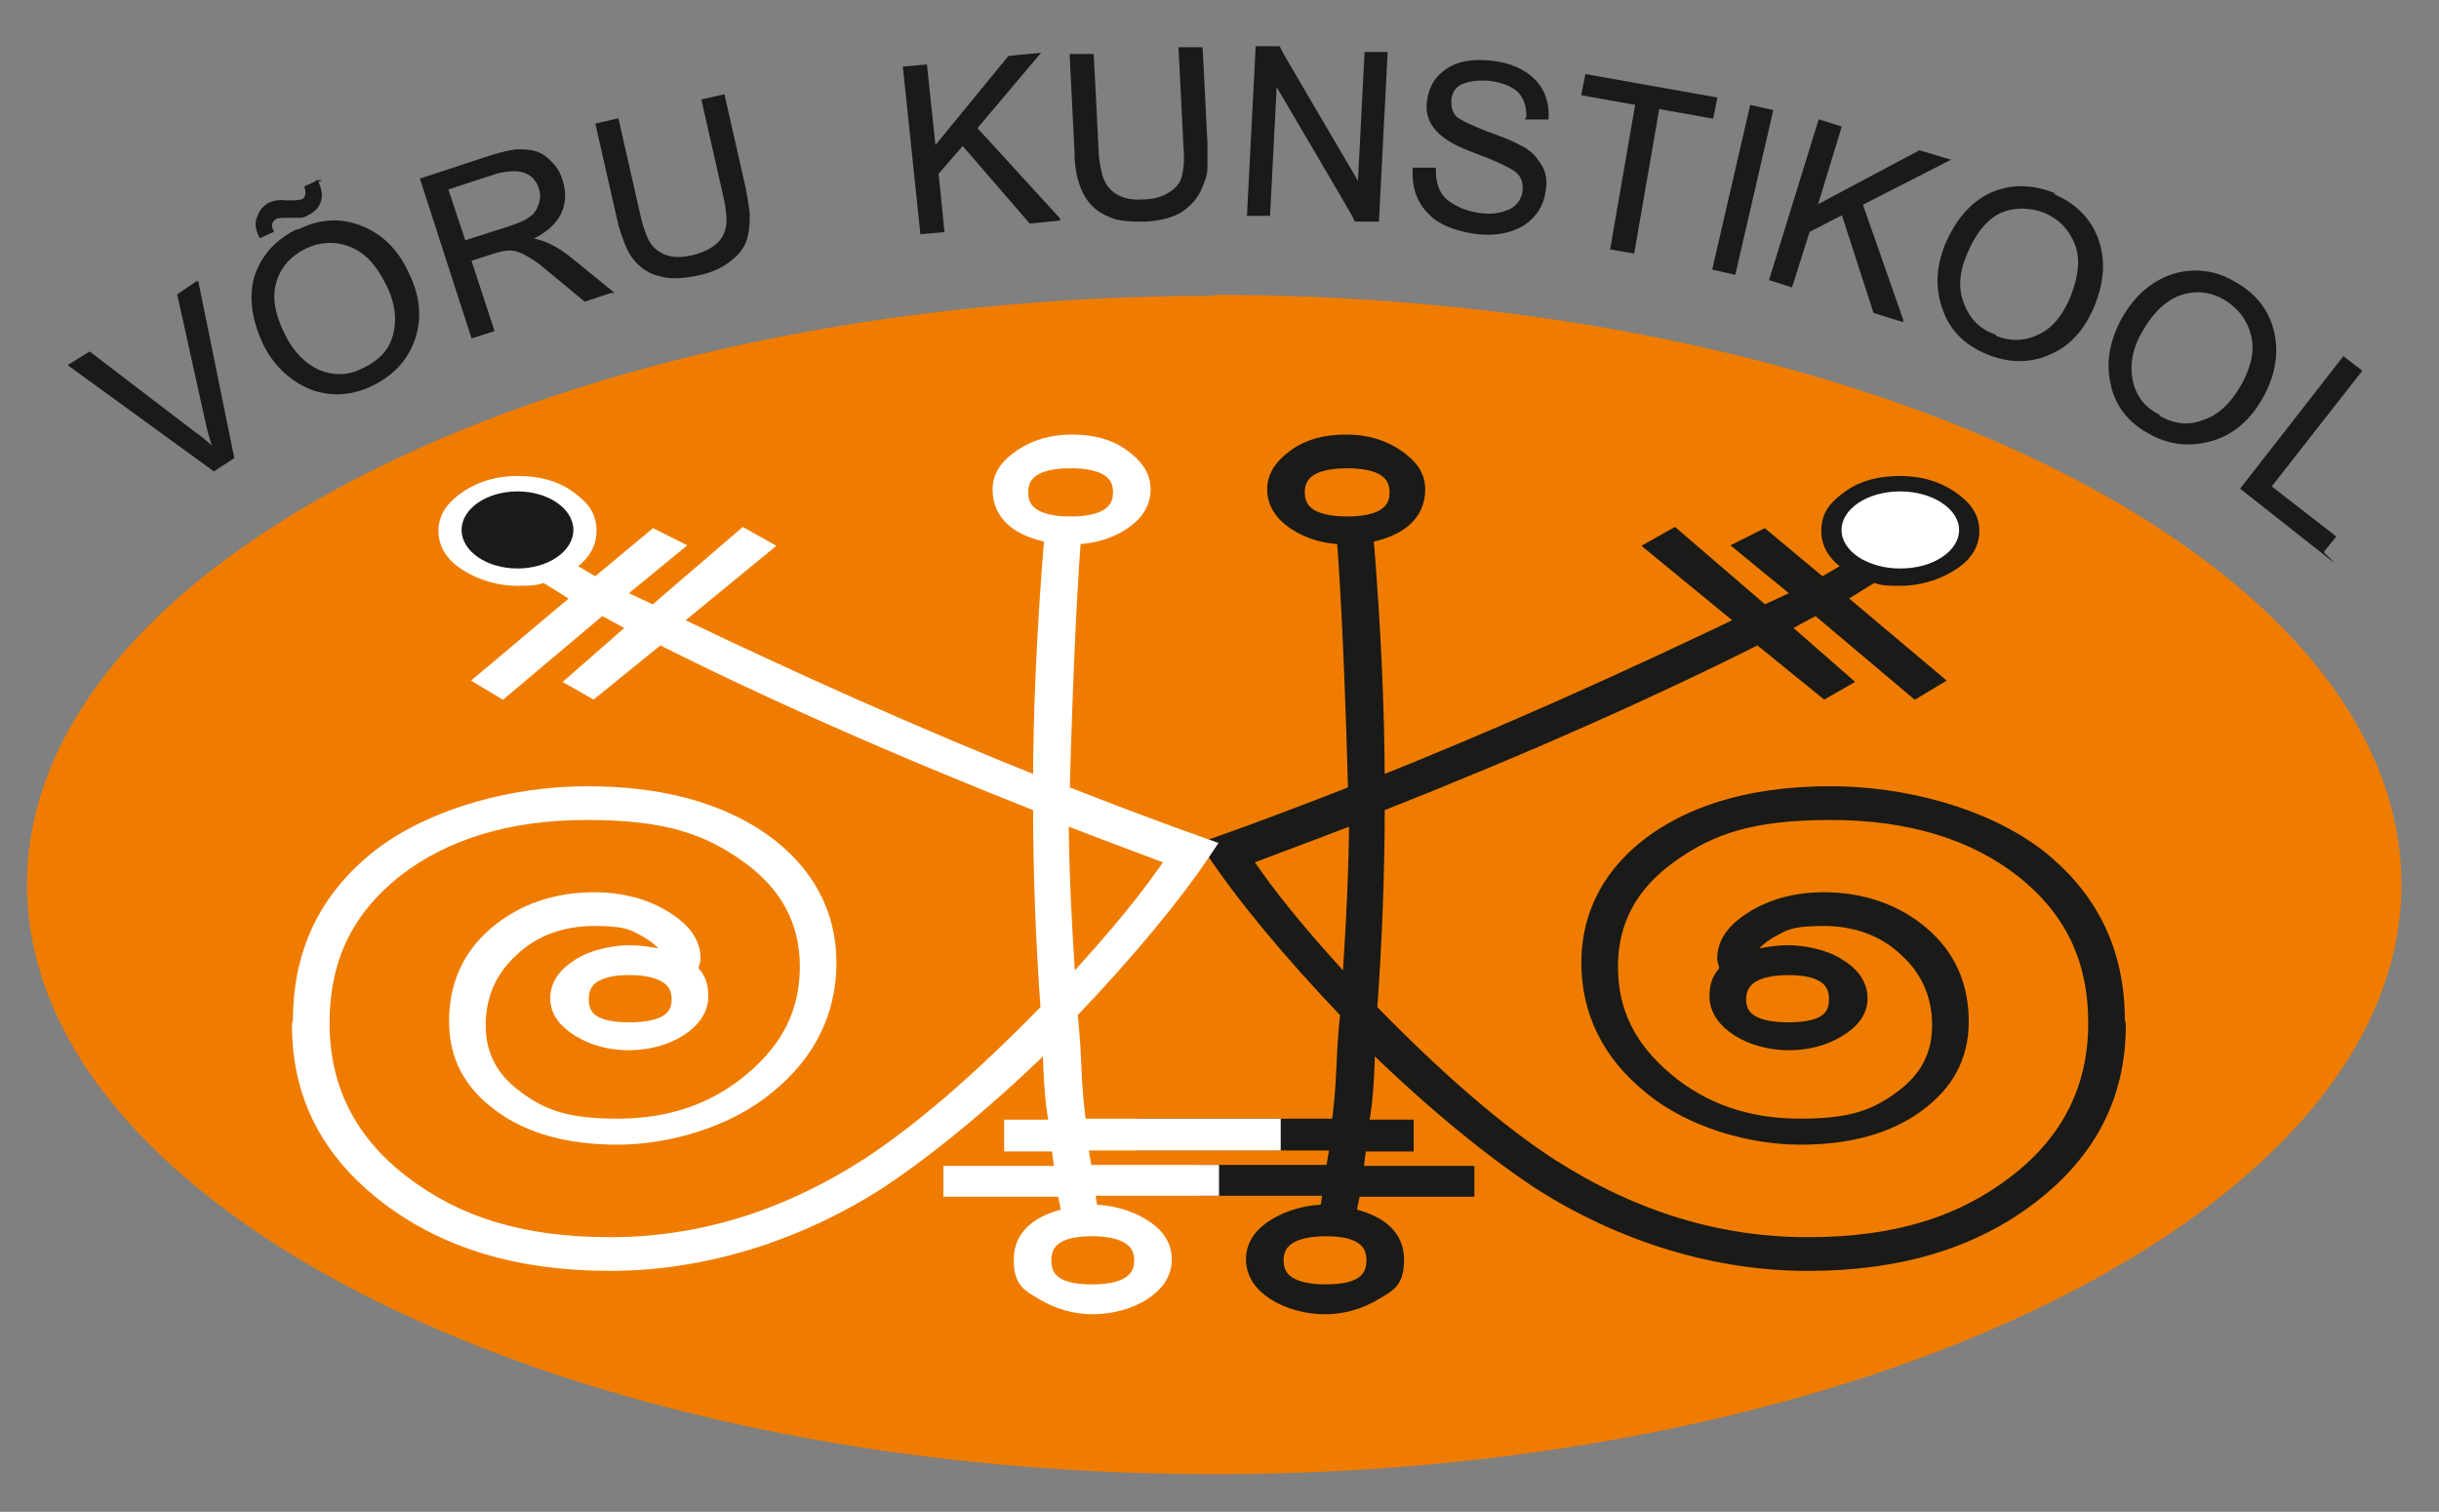
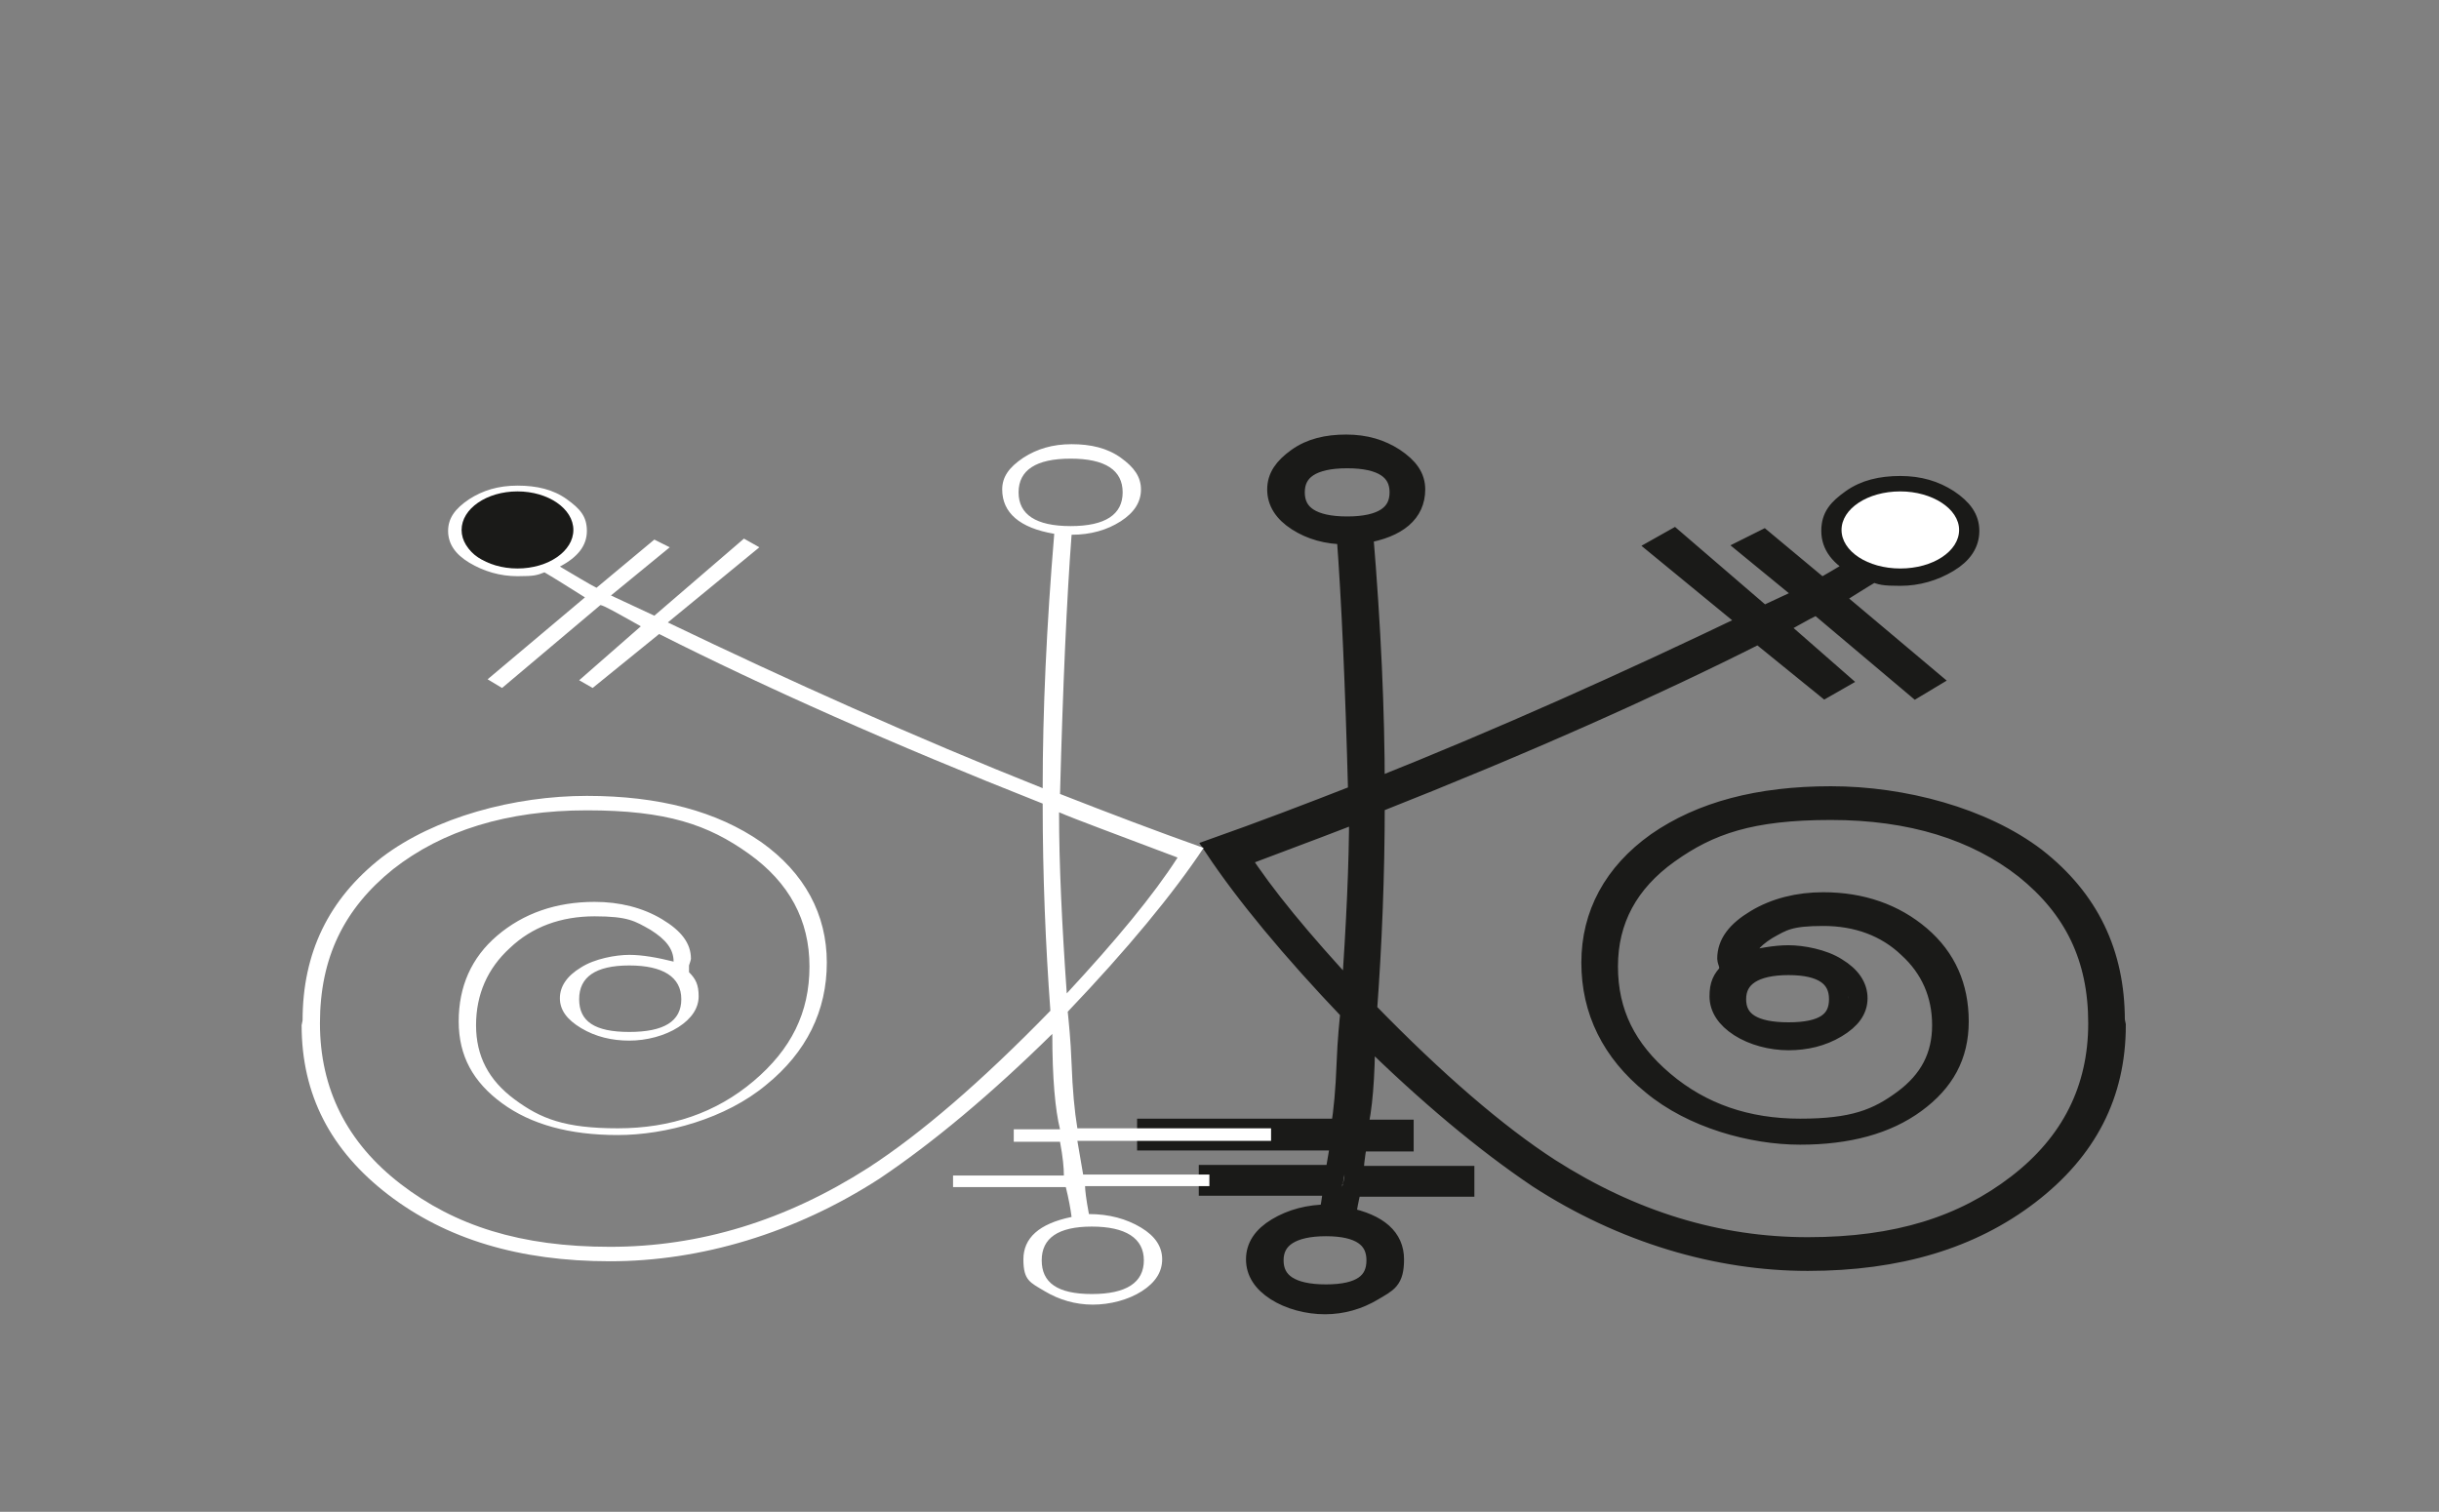
<svg xmlns="http://www.w3.org/2000/svg" id="Layer_1" version="1.1" viewBox="0 0 253.1 156.9">
  <rect x="0" y="0" width="253.1" height="156.9" fill="#808080" stroke="none" />
  <defs>
    <style> .st0 { fill: #fff; } .st0, .st1, .st2 { fill-rule: evenodd; } .st1 { fill: #ef7c00; } .st3 { stroke-width: .2px; } .st3, .st4 { stroke: #1a1a18; } .st3, .st4, .st5 { fill: none; stroke-miterlimit: 22.9; } .st2 { fill: #1a1a18; } .st4, .st5 { stroke-width: 2px; } .st5 { stroke: #fff; } </style>
  </defs>
-   <path class="st1" d="M126,30.7C58.2,30.7,2.8,58.2,2.8,91.8s55.4,61.2,123.2,61.2,123.2-27.5,123.2-61.2-55.4-61.2-123.2-61.2" />
-   <path class="st2" d="M142.8,130.8c0-2.3-1.7-3.5-5.2-3.5s-5.4,1.2-5.4,3.5,1.8,3.5,5.4,3.5,5.2-1.2,5.2-3.5ZM141,84.3c-1.6.7-5.7,2.2-12.3,4.7,2.5,3.9,6.4,8.6,11.5,14.1.5-7.1.8-13.4.8-18.8ZM190.8,103.7c0-2.3-1.7-3.5-5.2-3.5s-5.4,1.2-5.4,3.5,1.8,3.4,5.4,3.4,5.2-1.1,5.2-3.4ZM145.2,51.1c0-2.3-1.8-3.5-5.4-3.5s-5.4,1.2-5.4,3.5,1.8,3.5,5.4,3.5,5.4-1.2,5.4-3.5ZM202.7,55.2c0-2.3-1.8-3.5-5.4-3.5s-5.4,1.2-5.4,3.5,1.8,3.5,5.4,3.5,5.4-1.2,5.4-3.5ZM219.6,106.4c0,7.2-3,13-9,17.6-6,4.6-13.6,6.9-23,6.9s-19.2-2.9-28-8.6c-5.5-3.7-11.5-8.7-17.9-15,0,4.6-.3,7.9-.8,9.9h4.8v1.3h-4.8c-.3,1.6-.4,2.7-.4,3.5h11.5v1.2h-11.7c-.3,1.2-.5,2.3-.6,3.1,3.4.7,5,2.2,5,4.4s-.7,2.4-2.2,3.3c-1.5.9-3.2,1.4-5,1.4s-3.7-.5-5.1-1.4c-1.4-.9-2.1-2-2.1-3.3s.7-2.4,2.2-3.3c1.5-.9,3.3-1.4,5.4-1.4.3-1.6.4-2.5.4-2.9h-12.9v-1.2h13.1l.6-3.5h-20.1v-1.3h20.1c.3-1.8.5-4,.6-6.7.1-2.6.3-4.4.4-5.4-6.2-6.5-10.9-12.2-14.1-17,4.8-1.7,9.8-3.6,14.9-5.6-.3-11.3-.7-20.3-1.2-26.9-2,0-3.7-.5-5.1-1.4-1.4-.9-2.1-2-2.1-3.3s.7-2.3,2.1-3.3c1.4-1,3.1-1.4,5.1-1.4s3.6.5,5,1.4c1.5,1,2.2,2,2.2,3.3,0,2.4-1.8,4-5.4,4.6.8,9.6,1.2,18.4,1.2,26.4,13.3-5.3,26.2-11.1,38.9-17.2l-9.5-7.8,1.6-.9,9.3,8s1.5-.7,4.5-2.1l-6.1-5,1.6-.8,6,5c.8-.4,2.1-1.2,3.8-2.2-1.9-1-2.8-2.2-2.8-3.7s.7-2.3,2.1-3.3c1.4-1,3.1-1.4,5.1-1.4s3.6.5,5,1.4c1.5,1,2.2,2,2.2,3.3s-.7,2.4-2.2,3.3c-1.5.9-3.2,1.4-5,1.4s-2-.1-2.8-.4c-1.2.7-2.6,1.6-4.2,2.6l10.1,8.5-1.5.9-10.2-8.6c-.3,0-1.7.8-4.2,2.2l6.4,5.6-1.4.8-6.9-5.6c-10.9,5.5-24.1,11.4-39.8,17.6,0,7.5-.3,14.7-.8,21.5,7.2,7.4,13.5,12.8,18.9,16.3,8.6,5.5,17.5,8.2,26.8,8.2s16.1-2.2,21.7-6.5c5.6-4.3,8.4-9.9,8.4-16.7s-2.5-11.9-7.6-16c-5.1-4-11.8-6.1-20.1-6.1s-12.6,1.5-16.8,4.5c-4.2,3-6.3,6.9-6.3,11.7s1.9,8.6,5.8,11.9c3.9,3.3,8.6,4.9,14.1,4.9s8-1,10.7-3c2.7-2,4-4.5,4-7.7s-1.2-5.9-3.5-8c-2.3-2.2-5.3-3.3-8.8-3.3s-4.2.5-5.8,1.4c-1.6,1-2.4,2-2.4,3.3,1.6-.4,3.2-.7,4.6-.7s3.6.4,5,1.3c1.5.9,2.2,2,2.2,3.2s-.7,2.2-2.2,3.1c-1.5.9-3.2,1.3-5,1.3s-3.7-.5-5.1-1.4c-1.4-.9-2.1-2-2.1-3.2s.3-1.8,1-2.5v-.7c-.1-.3-.2-.6-.2-.7,0-1.6,1-2.9,3-4.1,2-1.2,4.4-1.8,7-1.8,4,0,7.4,1.2,10.1,3.5,2.7,2.3,4,5.3,4,8.9s-1.5,6.3-4.5,8.5c-3,2.2-7,3.3-12,3.3s-11.2-1.7-15.4-5.2c-4.2-3.4-6.3-7.7-6.3-12.7s2.3-9.3,6.8-12.5c4.6-3.2,10.6-4.8,18.1-4.8s15.8,2.2,21.3,6.4c5.5,4.3,8.2,9.9,8.2,16.9Z" />
  <path class="st4" d="M142.8,130.8c0-2.3-1.7-3.5-5.2-3.5s-5.4,1.2-5.4,3.5,1.8,3.5,5.4,3.5,5.2-1.2,5.2-3.5ZM141,84.3c-1.6.7-5.7,2.2-12.3,4.7,2.5,3.9,6.4,8.6,11.5,14.1.5-7.1.8-13.4.8-18.8ZM190.8,103.7c0-2.3-1.7-3.5-5.2-3.5s-5.4,1.2-5.4,3.5,1.8,3.4,5.4,3.4,5.2-1.1,5.2-3.4ZM145.2,51.1c0-2.3-1.8-3.5-5.4-3.5s-5.4,1.2-5.4,3.5,1.8,3.5,5.4,3.5,5.4-1.2,5.4-3.5ZM202.7,55.2c0-2.3-1.8-3.5-5.4-3.5s-5.4,1.2-5.4,3.5,1.8,3.5,5.4,3.5,5.4-1.2,5.4-3.5ZM219.6,106.4c0,7.2-3,13-9,17.6-6,4.6-13.6,6.9-23,6.9s-19.2-2.9-28-8.6c-5.5-3.7-11.5-8.7-17.9-15,0,4.6-.3,7.9-.8,9.9h4.8v1.3h-4.8c-.3,1.6-.4,2.7-.4,3.5h11.5v1.2h-11.7c-.3,1.2-.5,2.3-.6,3.1,3.4.7,5,2.2,5,4.4s-.7,2.4-2.2,3.3c-1.5.9-3.2,1.4-5,1.4s-3.7-.5-5.1-1.4c-1.4-.9-2.1-2-2.1-3.3s.7-2.4,2.2-3.3c1.5-.9,3.3-1.4,5.4-1.4.3-1.6.4-2.5.4-2.9h-12.9v-1.2h13.1l.6-3.5h-20.1v-1.3h20.1c.3-1.8.5-4,.6-6.7.1-2.6.3-4.4.4-5.4-6.2-6.5-10.9-12.2-14.1-17,4.8-1.7,9.8-3.6,14.9-5.6-.3-11.3-.7-20.3-1.2-26.9-2,0-3.7-.5-5.1-1.4-1.4-.9-2.1-2-2.1-3.3s.7-2.3,2.1-3.3c1.4-1,3.1-1.4,5.1-1.4s3.6.5,5,1.4c1.5,1,2.2,2,2.2,3.3,0,2.4-1.8,4-5.4,4.6.8,9.6,1.2,18.4,1.2,26.4,13.3-5.3,26.2-11.1,38.9-17.2l-9.5-7.8,1.6-.9,9.3,8s1.5-.7,4.5-2.1l-6.1-5,1.6-.8,6,5c.8-.4,2.1-1.2,3.8-2.2-1.9-1-2.8-2.2-2.8-3.7s.7-2.3,2.1-3.3c1.4-1,3.1-1.4,5.1-1.4s3.6.5,5,1.4c1.5,1,2.2,2,2.2,3.3s-.7,2.4-2.2,3.3c-1.5.9-3.2,1.4-5,1.4s-2-.1-2.8-.4c-1.2.7-2.6,1.6-4.2,2.6l10.1,8.5-1.5.9-10.2-8.6c-.3,0-1.7.8-4.2,2.2l6.4,5.6-1.4.8-6.9-5.6c-10.9,5.5-24.1,11.4-39.8,17.6,0,7.5-.3,14.7-.8,21.5,7.2,7.4,13.5,12.8,18.9,16.3,8.6,5.5,17.5,8.2,26.8,8.2s16.1-2.2,21.7-6.5c5.6-4.3,8.4-9.9,8.4-16.7s-2.5-11.9-7.6-16c-5.1-4-11.8-6.1-20.1-6.1s-12.6,1.5-16.8,4.5c-4.2,3-6.3,6.9-6.3,11.7s1.9,8.6,5.8,11.9c3.9,3.3,8.6,4.9,14.1,4.9s8-1,10.7-3c2.7-2,4-4.5,4-7.7s-1.2-5.9-3.5-8c-2.3-2.2-5.3-3.3-8.8-3.3s-4.2.5-5.8,1.4c-1.6,1-2.4,2-2.4,3.3,1.6-.4,3.2-.7,4.6-.7s3.6.4,5,1.3c1.5.9,2.2,2,2.2,3.2s-.7,2.2-2.2,3.1c-1.5.9-3.2,1.3-5,1.3s-3.7-.5-5.1-1.4c-1.4-.9-2.1-2-2.1-3.2s.3-1.8,1-2.5v-.7c-.1-.3-.2-.6-.2-.7,0-1.6,1-2.9,3-4.1,2-1.2,4.4-1.8,7-1.8,4,0,7.4,1.2,10.1,3.5,2.7,2.3,4,5.3,4,8.9s-1.5,6.3-4.5,8.5c-3,2.2-7,3.3-12,3.3s-11.2-1.7-15.4-5.2c-4.2-3.4-6.3-7.7-6.3-12.7s2.3-9.3,6.8-12.5c4.6-3.2,10.6-4.8,18.1-4.8s15.8,2.2,21.3,6.4c5.5,4.3,8.2,9.9,8.2,16.9Z" />
  <path class="st0" d="M108.1,130.8c0-2.3,1.7-3.5,5.2-3.5s5.4,1.2,5.4,3.5-1.8,3.5-5.4,3.5-5.2-1.2-5.2-3.5ZM109.9,84.3c1.6.7,5.7,2.2,12.3,4.7-2.5,3.9-6.4,8.6-11.5,14.1-.5-7.1-.8-13.4-.8-18.8ZM60.1,103.7c0-2.3,1.7-3.5,5.2-3.5s5.4,1.2,5.4,3.5-1.8,3.4-5.4,3.4-5.2-1.1-5.2-3.4ZM105.7,51.1c0-2.3,1.8-3.5,5.4-3.5s5.4,1.2,5.4,3.5-1.8,3.5-5.4,3.5-5.4-1.2-5.4-3.5ZM48.2,55.2c0-2.3,1.8-3.5,5.4-3.5s5.4,1.2,5.4,3.5-1.8,3.5-5.4,3.5-5.4-1.2-5.4-3.5ZM31.3,106.4c0,7.2,3,13,9,17.6,6,4.6,13.6,6.9,23,6.9s19.2-2.9,28-8.6c5.5-3.7,11.5-8.7,17.9-15,0,4.6.3,7.9.8,9.9h-4.8v1.3h4.8c.3,1.6.4,2.7.4,3.5h-11.5v1.2h11.7c.3,1.2.5,2.3.6,3.1-3.4.7-5,2.2-5,4.4s.7,2.4,2.2,3.3c1.5.9,3.2,1.4,5,1.4s3.7-.5,5.1-1.4c1.4-.9,2.1-2,2.1-3.3s-.7-2.4-2.2-3.3c-1.5-.9-3.3-1.4-5.4-1.4-.3-1.6-.4-2.5-.4-2.9h12.9v-1.2h-13.1l-.6-3.5h20.1v-1.3h-20.1c-.3-1.8-.5-4-.6-6.7-.1-2.6-.3-4.4-.4-5.4,6.2-6.5,10.9-12.2,14.1-17-4.8-1.7-9.8-3.6-14.9-5.6.3-11.3.7-20.3,1.2-26.9,2,0,3.7-.5,5.1-1.4,1.4-.9,2.1-2,2.1-3.3s-.7-2.3-2.1-3.3c-1.4-1-3.1-1.4-5.1-1.4s-3.6.5-5,1.4c-1.5,1-2.2,2-2.2,3.3,0,2.4,1.8,4,5.4,4.6-.8,9.6-1.2,18.4-1.2,26.4-13.3-5.3-26.2-11.1-38.9-17.2l9.5-7.8-1.6-.9-9.3,8s-1.5-.7-4.5-2.1l6.1-5-1.6-.8-6,5c-.8-.4-2.1-1.2-3.8-2.2,1.9-1,2.8-2.2,2.8-3.7s-.7-2.3-2.1-3.3c-1.4-1-3.1-1.4-5.1-1.4s-3.6.5-5,1.4c-1.5,1-2.2,2-2.2,3.3s.7,2.4,2.2,3.3c1.5.9,3.2,1.4,5,1.4s2-.1,2.8-.4c1.2.7,2.6,1.6,4.2,2.6l-10.1,8.5,1.5.9,10.2-8.6c.3,0,1.7.8,4.2,2.2l-6.4,5.6,1.4.8,6.9-5.6c10.9,5.5,24.1,11.4,39.8,17.6,0,7.5.3,14.7.8,21.5-7.2,7.4-13.5,12.8-18.9,16.3-8.6,5.5-17.5,8.2-26.8,8.2s-16.1-2.2-21.7-6.5c-5.6-4.3-8.4-9.9-8.4-16.7s2.5-11.9,7.6-16c5.1-4,11.8-6.1,20.1-6.1s12.6,1.5,16.8,4.5c4.2,3,6.3,6.9,6.3,11.7s-1.9,8.6-5.8,11.9c-3.9,3.3-8.6,4.9-14.1,4.9s-8-1-10.7-3c-2.7-2-4-4.5-4-7.7s1.2-5.9,3.5-8c2.3-2.2,5.3-3.3,8.8-3.3s4.2.5,5.8,1.4c1.6,1,2.4,2,2.4,3.3-1.6-.4-3.2-.7-4.6-.7s-3.6.4-5,1.3c-1.5.9-2.2,2-2.2,3.2s.7,2.2,2.2,3.1c1.5.9,3.2,1.3,5,1.3s3.7-.5,5.1-1.4c1.4-.9,2.1-2,2.1-3.2s-.3-1.8-1-2.5v-.7c.1-.3.2-.6.2-.7,0-1.6-1-2.9-3-4.1-2-1.2-4.4-1.8-7-1.8-4,0-7.4,1.2-10.1,3.5-2.7,2.3-4,5.3-4,8.9s1.5,6.3,4.5,8.5c3,2.2,7,3.3,12,3.3s11.2-1.7,15.4-5.2c4.2-3.4,6.3-7.7,6.3-12.7s-2.3-9.3-6.8-12.5c-4.6-3.2-10.6-4.8-18.1-4.8s-15.8,2.2-21.3,6.4c-5.5,4.3-8.2,9.9-8.2,16.9Z" />
-   <path class="st5" d="M108.1,130.8c0-2.3,1.7-3.5,5.2-3.5s5.4,1.2,5.4,3.5-1.8,3.5-5.4,3.5-5.2-1.2-5.2-3.5ZM109.9,84.3c1.6.7,5.7,2.2,12.3,4.7-2.5,3.9-6.4,8.6-11.5,14.1-.5-7.1-.8-13.4-.8-18.8ZM60.1,103.7c0-2.3,1.7-3.5,5.2-3.5s5.4,1.2,5.4,3.5-1.8,3.4-5.4,3.4-5.2-1.1-5.2-3.4ZM105.7,51.1c0-2.3,1.8-3.5,5.4-3.5s5.4,1.2,5.4,3.5-1.8,3.5-5.4,3.5-5.4-1.2-5.4-3.5ZM48.2,55.2c0-2.3,1.8-3.5,5.4-3.5s5.4,1.2,5.4,3.5-1.8,3.5-5.4,3.5-5.4-1.2-5.4-3.5ZM31.3,106.4c0,7.2,3,13,9,17.6,6,4.6,13.6,6.9,23,6.9s19.2-2.9,28-8.6c5.5-3.7,11.5-8.7,17.9-15,0,4.6.3,7.9.8,9.9h-4.8v1.3h4.8c.3,1.6.4,2.7.4,3.5h-11.5v1.2h11.7c.3,1.2.5,2.3.6,3.1-3.4.7-5,2.2-5,4.4s.7,2.4,2.2,3.3c1.5.9,3.2,1.4,5,1.4s3.7-.5,5.1-1.4c1.4-.9,2.1-2,2.1-3.3s-.7-2.4-2.2-3.3c-1.5-.9-3.3-1.4-5.4-1.4-.3-1.6-.4-2.5-.4-2.9h12.9v-1.2h-13.1l-.6-3.5h20.1v-1.3h-20.1c-.3-1.8-.5-4-.6-6.7-.1-2.6-.3-4.4-.4-5.4,6.2-6.5,10.9-12.2,14.1-17-4.8-1.7-9.8-3.6-14.9-5.6.3-11.3.7-20.3,1.2-26.9,2,0,3.7-.5,5.1-1.4,1.4-.9,2.1-2,2.1-3.3s-.7-2.3-2.1-3.3c-1.4-1-3.1-1.4-5.1-1.4s-3.6.5-5,1.4c-1.5,1-2.2,2-2.2,3.3,0,2.4,1.8,4,5.4,4.6-.8,9.6-1.2,18.4-1.2,26.4-13.3-5.3-26.2-11.1-38.9-17.2l9.5-7.8-1.6-.9-9.3,8s-1.5-.7-4.5-2.1l6.1-5-1.6-.8-6,5c-.8-.4-2.1-1.2-3.8-2.2,1.9-1,2.8-2.2,2.8-3.7s-.7-2.3-2.1-3.3c-1.4-1-3.1-1.4-5.1-1.4s-3.6.5-5,1.4c-1.5,1-2.2,2-2.2,3.3s.7,2.4,2.2,3.3c1.5.9,3.2,1.4,5,1.4s2-.1,2.8-.4c1.2.7,2.6,1.6,4.2,2.6l-10.1,8.5,1.5.9,10.2-8.6c.3,0,1.7.8,4.2,2.2l-6.4,5.6,1.4.8,6.9-5.6c10.9,5.5,24.1,11.4,39.8,17.6,0,7.5.3,14.7.8,21.5-7.2,7.4-13.5,12.8-18.9,16.3-8.6,5.5-17.5,8.2-26.8,8.2s-16.1-2.2-21.7-6.5c-5.6-4.3-8.4-9.9-8.4-16.7s2.5-11.9,7.6-16c5.1-4,11.8-6.1,20.1-6.1s12.6,1.5,16.8,4.5c4.2,3,6.3,6.9,6.3,11.7s-1.9,8.6-5.8,11.9c-3.9,3.3-8.6,4.9-14.1,4.9s-8-1-10.7-3c-2.7-2-4-4.5-4-7.7s1.2-5.9,3.5-8c2.3-2.2,5.3-3.3,8.8-3.3s4.2.5,5.8,1.4c1.6,1,2.4,2,2.4,3.3-1.6-.4-3.2-.7-4.6-.7s-3.6.4-5,1.3c-1.5.9-2.2,2-2.2,3.2s.7,2.2,2.2,3.1c1.5.9,3.2,1.3,5,1.3s3.7-.5,5.1-1.4c1.4-.9,2.1-2,2.1-3.2s-.3-1.8-1-2.5v-.7c.1-.3.2-.6.2-.7,0-1.6-1-2.9-3-4.1-2-1.2-4.4-1.8-7-1.8-4,0-7.4,1.2-10.1,3.5-2.7,2.3-4,5.3-4,8.9s1.5,6.3,4.5,8.5c3,2.2,7,3.3,12,3.3s11.2-1.7,15.4-5.2c4.2-3.4,6.3-7.7,6.3-12.7s-2.3-9.3-6.8-12.5c-4.6-3.2-10.6-4.8-18.1-4.8s-15.8,2.2-21.3,6.4c-5.5,4.3-8.2,9.9-8.2,16.9Z" />
  <path class="st2" d="M53.7,51c3.2,0,5.8,1.8,5.8,4s-2.6,4-5.8,4-5.8-1.8-5.8-4,2.6-4,5.8-4" />
  <path class="st0" d="M197.2,51c3.3,0,6.1,1.8,6.1,4s-2.7,4-6.1,4-6.1-1.8-6.1-4,2.7-4,6.1-4" />
-   <path class="st2" d="M241.1,57.4l-8.5-6.7,10.6-13.6,1.8,1.4-9.4,12,6.7,5.2-1.3,1.6ZM224,43.2c1.5.9,3.1,1.1,4.6.5,1.6-.5,2.9-1.7,4-3.6,1.1-1.9,1.5-3.7,1.1-5.3-.4-1.6-1.3-2.8-2.7-3.7-1.5-.9-3-1.1-4.6-.6-1.6.5-3,1.8-4.2,3.9-1,1.7-1.3,3.4-1,5,.3,1.6,1.2,2.9,2.8,3.7ZM232,29.4c2.1,1.2,3.4,2.9,3.9,5.1.5,2.2.1,4.5-1.2,6.8-1.3,2.3-3.1,3.8-5.3,4.4-2.2.6-4.3.4-6.4-.8-2.2-1.2-3.5-3-3.9-5.2-.5-2.2,0-4.4,1.1-6.5,1.4-2.5,3.2-4,5.4-4.7,2.1-.6,4.3-.4,6.4.9ZM207,34.9c1.6.7,3.2.6,4.6-.1,1.5-.7,2.6-2.1,3.4-4.1.8-2.1,1-3.9.4-5.4-.6-1.5-1.6-2.6-3.2-3.3-1.6-.6-3.2-.6-4.6,0-1.5.7-2.7,2.2-3.6,4.4-.8,1.9-.9,3.6-.3,5.1.6,1.6,1.6,2.7,3.3,3.3ZM213,20.2c2.2.9,3.8,2.4,4.6,4.5.8,2.1.7,4.4-.3,6.9-1,2.5-2.5,4.2-4.6,5.1-2,.9-4.2.9-6.4,0-2.3-.9-3.9-2.5-4.6-4.6-.8-2.1-.7-4.3.2-6.6,1.1-2.6,2.6-4.4,4.7-5.4,2-.9,4.2-.9,6.5,0ZM197.4,33.3l-2.9-.9-3.3-10.2-3.5,1.8-1.8,5.7-2.2-.7,5.1-16.5,2.2.7-2.5,8.2,10.7-5.7,3,.9-9,4.6,4.2,12ZM180,28.4l-2.2-.5,3.9-16.9,2.2.5-3.9,16.9ZM177.7,12.2l-5.6-1-2.6,15-2.3-.4,2.6-15-5.6-1,.4-2,13.5,2.4-.4,2ZM158.5,12.1c0-1.1-.3-2-.9-2.6-.6-.6-1.6-1-2.9-1.2-1.2-.1-2.1,0-2.9.3-.8.3-1.2.9-1.3,1.8,0,.7.1,1.3.6,1.8.5.4,1.6.9,3.1,1.5,1.4.5,2.5.9,3.4,1.4.9.4,1.6,1,2.1,1.8.6.8.8,1.7.6,2.9-.2,1.5-.9,2.6-2.2,3.5-1.3.8-2.9,1.1-4.8.9-2.4-.3-4.2-1.1-5.2-2.3-1.1-1.2-1.5-2.7-1.4-4.4h2.2c0,1.5.3,2.5,1.2,3.3.9.7,2,1.2,3.4,1.4,1.3.2,2.3,0,3.2-.4.8-.4,1.3-1.1,1.4-2,.1-.9-.2-1.7-1-2.2-.8-.5-2.1-1.1-4-1.8-1.9-.7-3.2-1.4-4-2.3-.8-.9-1.1-1.9-.9-3.1.2-1.4.8-2.4,2-3.2,1.2-.8,2.7-1,4.6-.8,1.9.2,3.4.9,4.4,1.9,1,1,1.5,2.4,1.4,4h-2.2ZM143,22.9h-2.3c0-.1-8.3-14.2-8.3-14.2h0s-.7,13.6-.7,13.6h-2.2c0-.1.9-17.4.9-17.4h2.3c0,.1,8.3,14.2,8.3,14.2h0s.7-13.6.7-13.6h2.2c0,.1-.9,17.4-.9,17.4ZM125.2,14.9c0,.9,0,1.7,0,2.5,0,.8-.3,1.5-.7,2.4-.4.8-1,1.5-1.9,2.1-.9.6-2.2.9-3.7,1-1.5,0-2.8,0-3.8-.5-1-.4-1.7-1-2.2-1.7-.5-.7-.8-1.5-1-2.3-.2-.8-.3-1.7-.3-2.7l-.5-10h2.3c0-.1.5,9.8.5,9.8,0,1,.2,1.9.4,2.7.2.7.6,1.4,1.3,1.9.7.5,1.7.8,3,.7,1.3,0,2.3-.4,3-.9.7-.5,1.1-1.1,1.2-1.9.2-.8.2-1.8.1-3l-.5-10h2.3c0-.1.5,9.9.5,9.9ZM109.9,22.8l-3,.3-7-8.1-2.6,3,.6,6-2.3.2-1.8-17.2,2.3-.2.9,8.5,7.7-9.4,3.1-.3-6.5,7.7,8.6,9.4ZM77.3,19.7c.2.9.3,1.7.4,2.4,0,.8,0,1.6-.2,2.4-.2.9-.7,1.7-1.6,2.4-.8.7-2,1.3-3.5,1.6-1.5.3-2.8.4-3.8.1-1-.2-1.8-.7-2.4-1.3-.6-.6-1-1.3-1.3-2.1-.3-.8-.6-1.6-.8-2.6l-2.2-9.7,2.2-.5,2.2,9.7c.2,1,.5,1.9.8,2.6.3.7.8,1.3,1.6,1.7.8.4,1.8.5,3.1.2,1.3-.3,2.2-.8,2.8-1.4.6-.6.8-1.3.9-2.1,0-.8-.1-1.8-.4-3l-2.2-9.7,2.2-.5,2.2,9.7ZM48.1,25.1l4.7-1.5c.9-.3,1.7-.6,2.2-1,.5-.3.8-.8,1-1.4.2-.6.2-1.1,0-1.7-.2-.7-.7-1.3-1.4-1.6-.7-.3-1.7-.3-3,0l-5.2,1.7,1.8,5.4ZM63.4,30.3l-2.7.9c-2.5-2.1-4-3.3-4.6-3.8-.6-.5-1.2-.8-1.7-1.1-.6-.3-1.1-.4-1.5-.4-.4,0-1,.1-1.6.3l-2.5.8,2.4,7.3-2.2.7-5.3-16.4,7.3-2.4c1-.3,1.8-.5,2.6-.6.7,0,1.4,0,2,.2.6.2,1.2.6,1.7,1.2.5.5.8,1.1,1,1.8.4,1.2.3,2.4-.2,3.4-.5,1-1.5,1.9-3,2.6h0c1.3.2,2.6.8,4.1,2l4.3,3.5ZM32.9,18.8c.4.8.5,1.5.3,2.1-.2.6-.6,1-1.2,1.3-.3.2-.6.3-.9.3-.3,0-.6,0-1,0-.7,0-1.1,0-1.4.1-.6.3-.7.8-.4,1.4l-1.3.6c-.4-.8-.5-1.5-.2-2.1.2-.6.6-1.1,1.2-1.4.5-.2,1-.3,1.7-.2.7,0,1.2,0,1.6-.1.5-.2.6-.7.4-1.4l1.3-.6ZM37.9,38.2c1.6-.8,2.6-1.9,3-3.5.4-1.6.2-3.4-.8-5.3-1-2-2.2-3.3-3.8-3.9-1.5-.6-3.1-.5-4.6.2-1.6.8-2.6,1.9-3.1,3.5-.5,1.6-.2,3.4.9,5.6.9,1.8,2.1,3,3.6,3.7,1.5.6,3.1.6,4.6-.2ZM31,23.9c2.2-1.1,4.3-1.2,6.4-.4,2.1.8,3.8,2.4,4.9,4.8,1.2,2.4,1.4,4.7.7,6.8-.7,2.1-2.1,3.7-4.3,4.8-2.2,1.1-4.4,1.2-6.5.4-2.1-.9-3.7-2.4-4.8-4.6-1.2-2.6-1.5-4.9-.9-7,.7-2.1,2.1-3.7,4.3-4.8ZM20.5,29.3l3.7,18.2-2,1.3-15-10.9,2.1-1.3,10.6,8.1c.7.5,1.5,1.1,2.3,1.9h0c-.3-.9-.6-1.9-.8-2.9l-2.9-13.1,1.9-1.3Z" />
-   <path class="st3" d="M241.1,57.4l-8.5-6.7,10.6-13.6,1.8,1.4-9.4,12,6.7,5.2-1.3,1.6ZM224,43.2c1.5.9,3.1,1.1,4.6.5,1.6-.5,2.9-1.7,4-3.6,1.1-1.9,1.5-3.7,1.1-5.3-.4-1.6-1.3-2.8-2.7-3.7-1.5-.9-3-1.1-4.6-.6-1.6.5-3,1.8-4.2,3.9-1,1.7-1.3,3.4-1,5,.3,1.6,1.2,2.9,2.8,3.7ZM232,29.4c2.1,1.2,3.4,2.9,3.9,5.1.5,2.2.1,4.5-1.2,6.8-1.3,2.3-3.1,3.8-5.3,4.4-2.2.6-4.3.4-6.4-.8-2.2-1.2-3.5-3-3.9-5.2-.5-2.2,0-4.4,1.1-6.5,1.4-2.5,3.2-4,5.4-4.7,2.1-.6,4.3-.4,6.4.9ZM207,34.9c1.6.7,3.2.6,4.6-.1,1.5-.7,2.6-2.1,3.4-4.1.8-2.1,1-3.9.4-5.4-.6-1.5-1.6-2.6-3.2-3.3-1.6-.6-3.2-.6-4.6,0-1.5.7-2.7,2.2-3.6,4.4-.8,1.9-.9,3.6-.3,5.1.6,1.6,1.6,2.7,3.3,3.3ZM213,20.2c2.2.9,3.8,2.4,4.6,4.5.8,2.1.7,4.4-.3,6.9-1,2.5-2.5,4.2-4.6,5.1-2,.9-4.2.9-6.4,0-2.3-.9-3.9-2.5-4.6-4.6-.8-2.1-.7-4.3.2-6.6,1.1-2.6,2.6-4.4,4.7-5.4,2-.9,4.2-.9,6.5,0ZM197.4,33.3l-2.9-.9-3.3-10.2-3.5,1.8-1.8,5.7-2.2-.7,5.1-16.5,2.2.7-2.5,8.2,10.7-5.7,3,.9-9,4.6,4.2,12ZM180,28.4l-2.2-.5,3.9-16.9,2.2.5-3.9,16.9ZM177.7,12.2l-5.6-1-2.6,15-2.3-.4,2.6-15-5.6-1,.4-2,13.5,2.4-.4,2ZM158.5,12.1c0-1.1-.3-2-.9-2.6-.6-.6-1.6-1-2.9-1.2-1.2-.1-2.1,0-2.9.3-.8.3-1.2.9-1.3,1.8,0,.7.1,1.3.6,1.8.5.4,1.6.9,3.1,1.5,1.4.5,2.5.9,3.4,1.4.9.4,1.6,1,2.1,1.8.6.8.8,1.7.6,2.9-.2,1.5-.9,2.6-2.2,3.5-1.3.8-2.9,1.1-4.8.9-2.4-.3-4.2-1.1-5.2-2.3-1.1-1.2-1.5-2.7-1.4-4.4h2.2c0,1.5.3,2.5,1.2,3.3.9.7,2,1.2,3.4,1.4,1.3.2,2.3,0,3.2-.4.8-.4,1.3-1.1,1.4-2,.1-.9-.2-1.7-1-2.2-.8-.5-2.1-1.1-4-1.8-1.9-.7-3.2-1.4-4-2.3-.8-.9-1.1-1.9-.9-3.1.2-1.4.8-2.4,2-3.2,1.2-.8,2.7-1,4.6-.8,1.9.2,3.4.9,4.4,1.9,1,1,1.5,2.4,1.4,4h-2.2ZM143,22.9h-2.3c0-.1-8.3-14.2-8.3-14.2h0s-.7,13.6-.7,13.6h-2.2c0-.1.9-17.4.9-17.4h2.3c0,.1,8.3,14.2,8.3,14.2h0s.7-13.6.7-13.6h2.2c0,.1-.9,17.4-.9,17.4ZM125.2,14.9c0,.9,0,1.7,0,2.5,0,.8-.3,1.5-.7,2.4-.4.8-1,1.5-1.9,2.1-.9.6-2.2.9-3.7,1-1.5,0-2.8,0-3.8-.5-1-.4-1.7-1-2.2-1.7-.5-.7-.8-1.5-1-2.3-.2-.8-.3-1.7-.3-2.7l-.5-10h2.3c0-.1.5,9.8.5,9.8,0,1,.2,1.9.4,2.7.2.7.6,1.4,1.3,1.9.7.5,1.7.8,3,.7,1.3,0,2.3-.4,3-.9.7-.5,1.1-1.1,1.2-1.9.2-.8.2-1.8.1-3l-.5-10h2.3c0-.1.5,9.9.5,9.9ZM109.9,22.8l-3,.3-7-8.1-2.6,3,.6,6-2.3.2-1.8-17.2,2.3-.2.9,8.5,7.7-9.4,3.1-.3-6.5,7.7,8.6,9.4ZM77.3,19.7c.2.9.3,1.7.4,2.4,0,.8,0,1.6-.2,2.4-.2.9-.7,1.7-1.6,2.4-.8.7-2,1.3-3.5,1.6-1.5.3-2.8.4-3.8.1-1-.2-1.8-.7-2.4-1.3-.6-.6-1-1.3-1.3-2.1-.3-.8-.6-1.6-.8-2.6l-2.2-9.7,2.2-.5,2.2,9.7c.2,1,.5,1.9.8,2.6.3.7.8,1.3,1.6,1.7.8.4,1.8.5,3.1.2,1.3-.3,2.2-.8,2.8-1.4.6-.6.8-1.3.9-2.1,0-.8-.1-1.8-.4-3l-2.2-9.7,2.2-.5,2.2,9.7ZM48.1,25.1l4.7-1.5c.9-.3,1.7-.6,2.2-1,.5-.3.8-.8,1-1.4.2-.6.2-1.1,0-1.7-.2-.7-.7-1.3-1.4-1.6-.7-.3-1.7-.3-3,0l-5.2,1.7,1.8,5.4ZM63.4,30.3l-2.7.9c-2.5-2.1-4-3.3-4.6-3.8-.6-.5-1.2-.8-1.7-1.1-.6-.3-1.1-.4-1.5-.4-.4,0-1,.1-1.6.3l-2.5.8,2.4,7.3-2.2.7-5.3-16.4,7.3-2.4c1-.3,1.8-.5,2.6-.6.7,0,1.4,0,2,.2.6.2,1.2.6,1.7,1.2.5.5.8,1.1,1,1.8.4,1.2.3,2.4-.2,3.4-.5,1-1.5,1.9-3,2.6h0c1.3.2,2.6.8,4.1,2l4.3,3.5ZM32.9,18.8c.4.8.5,1.5.3,2.1-.2.6-.6,1-1.2,1.3-.3.2-.6.3-.9.3-.3,0-.6,0-1,0-.7,0-1.1,0-1.4.1-.6.3-.7.8-.4,1.4l-1.3.6c-.4-.8-.5-1.5-.2-2.1.2-.6.6-1.1,1.2-1.4.5-.2,1-.3,1.7-.2.7,0,1.2,0,1.6-.1.5-.2.6-.7.4-1.4l1.3-.6ZM37.9,38.2c1.6-.8,2.6-1.9,3-3.5.4-1.6.2-3.4-.8-5.3-1-2-2.2-3.3-3.8-3.9-1.5-.6-3.1-.5-4.6.2-1.6.8-2.6,1.9-3.1,3.5-.5,1.6-.2,3.4.9,5.6.9,1.8,2.1,3,3.6,3.7,1.5.6,3.1.6,4.6-.2ZM31,23.9c2.2-1.1,4.3-1.2,6.4-.4,2.1.8,3.8,2.4,4.9,4.8,1.2,2.4,1.4,4.7.7,6.8-.7,2.1-2.1,3.7-4.3,4.8-2.2,1.1-4.4,1.2-6.5.4-2.1-.9-3.7-2.4-4.8-4.6-1.2-2.6-1.5-4.9-.9-7,.7-2.1,2.1-3.7,4.3-4.8ZM20.5,29.3l3.7,18.2-2,1.3-15-10.9,2.1-1.3,10.6,8.1c.7.5,1.5,1.1,2.3,1.9h0c-.3-.9-.6-1.9-.8-2.9l-2.9-13.1,1.9-1.3Z" />
</svg>